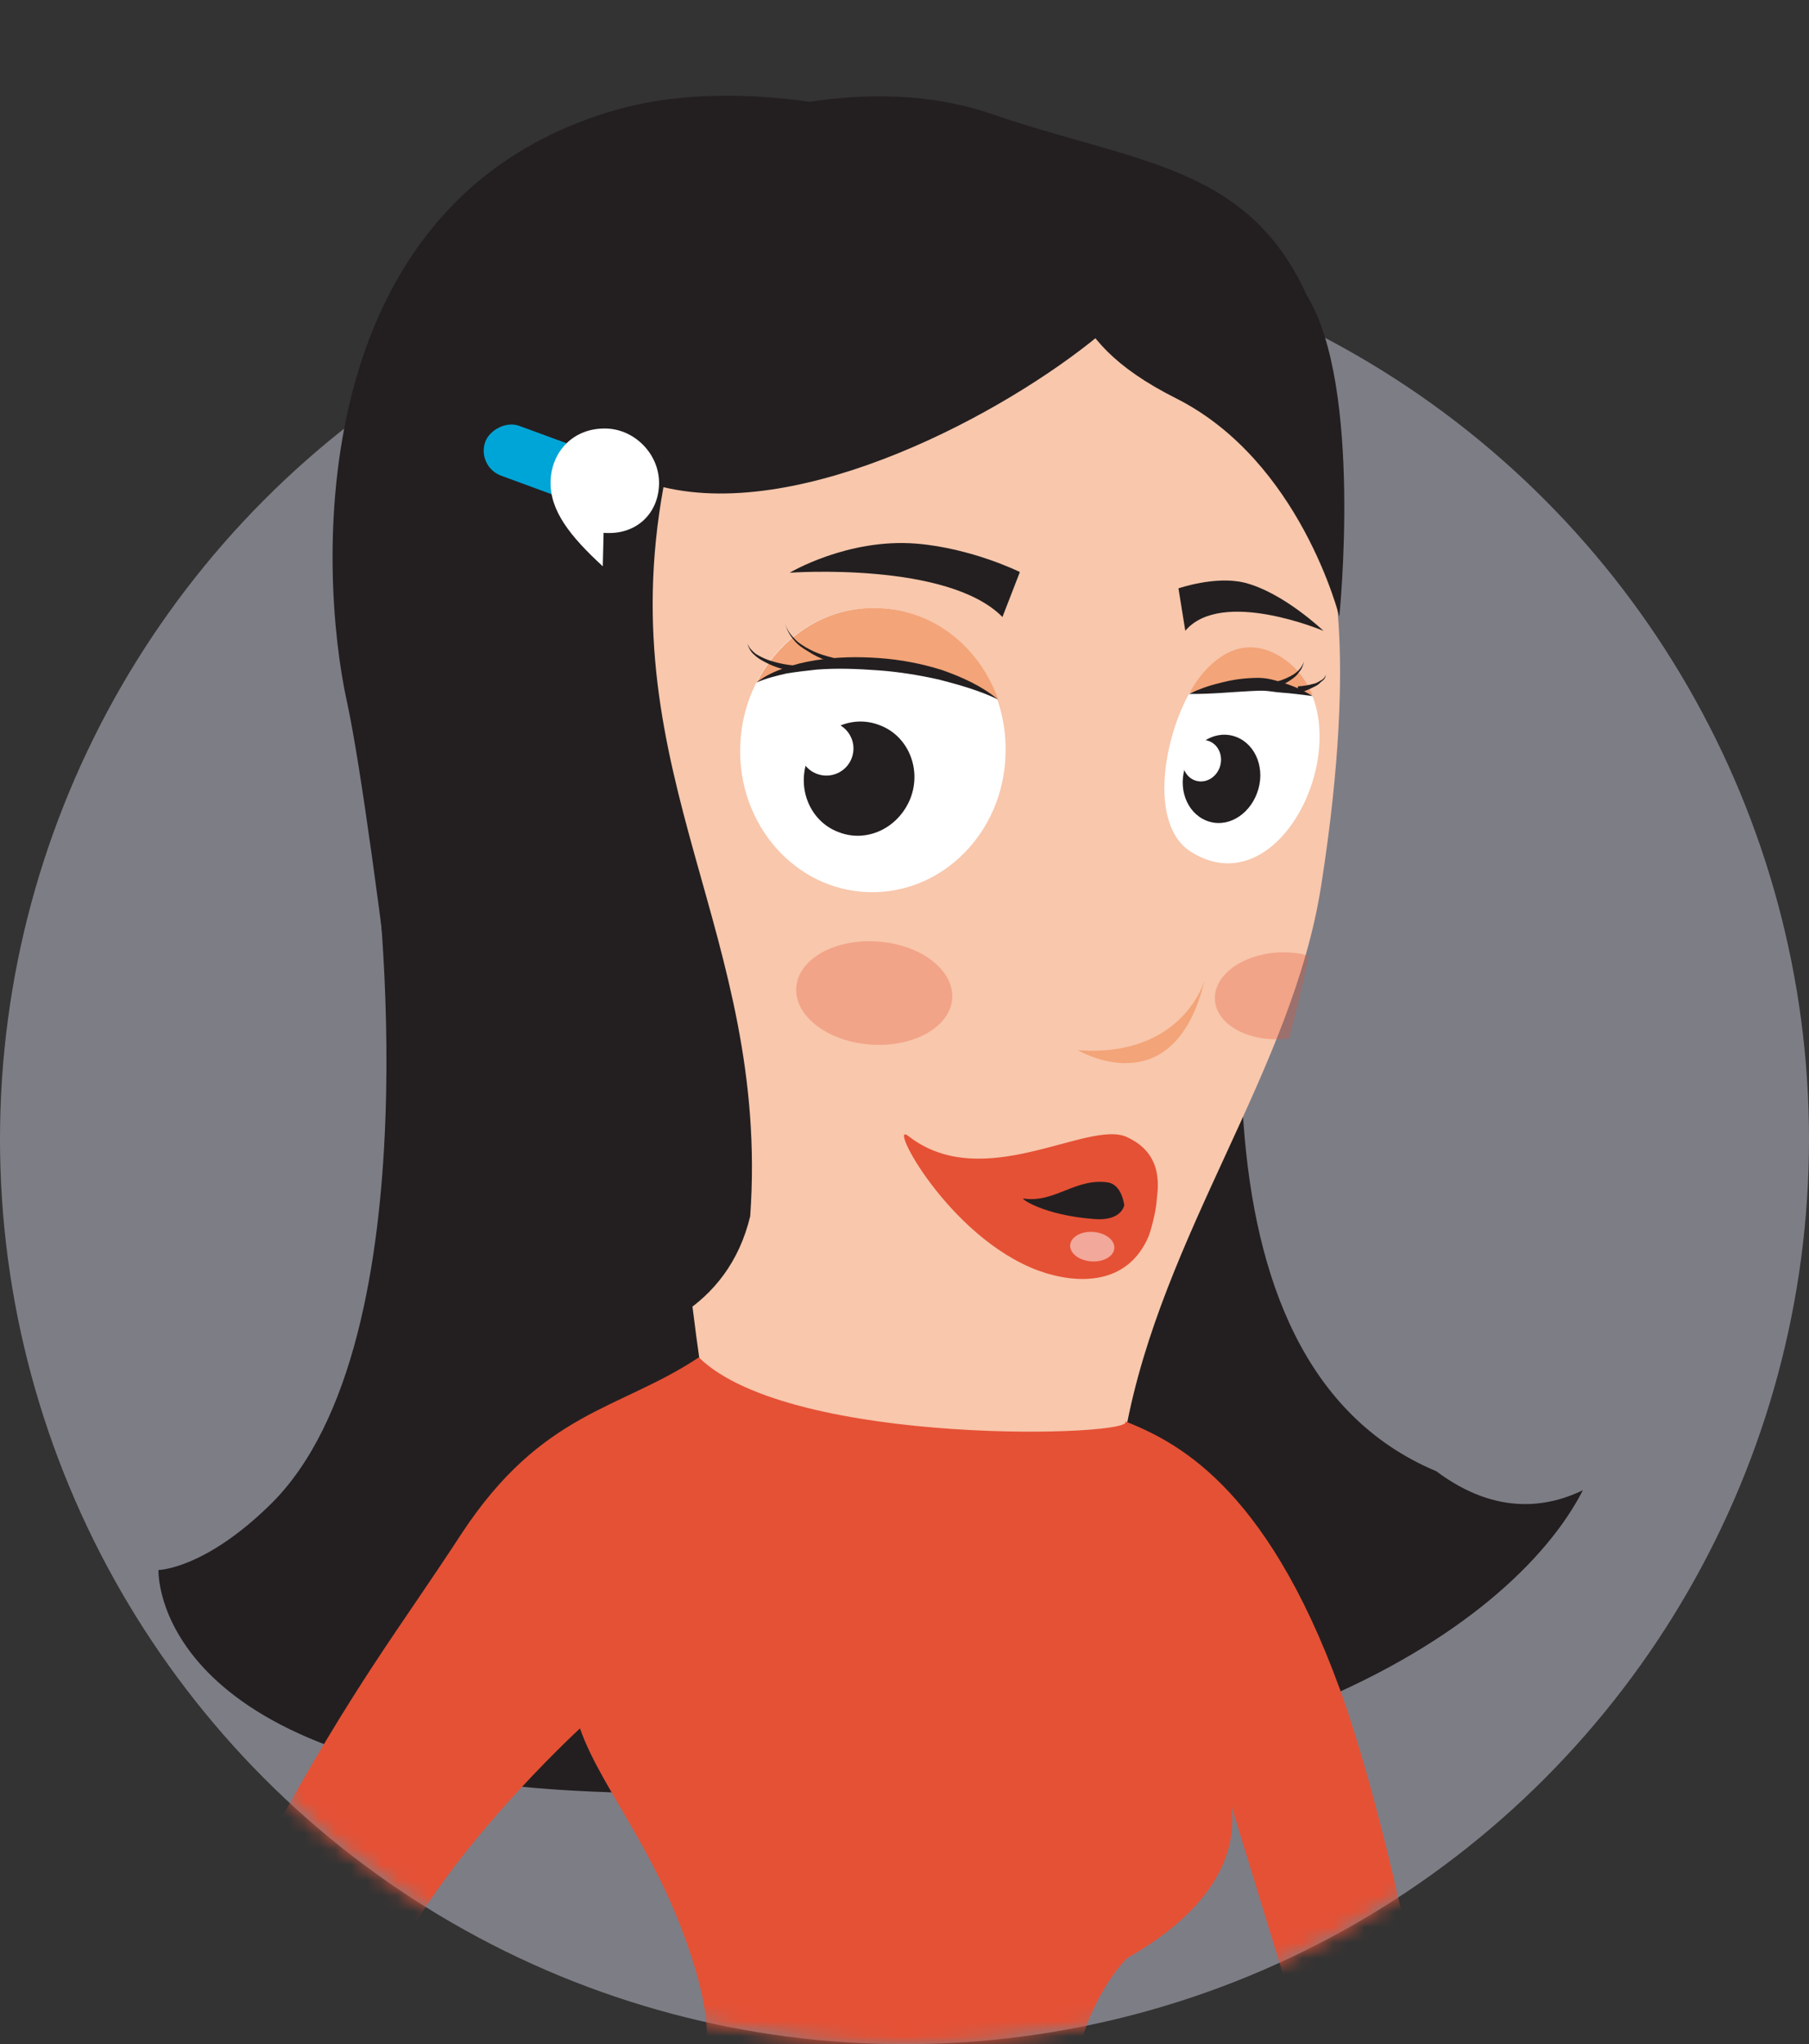
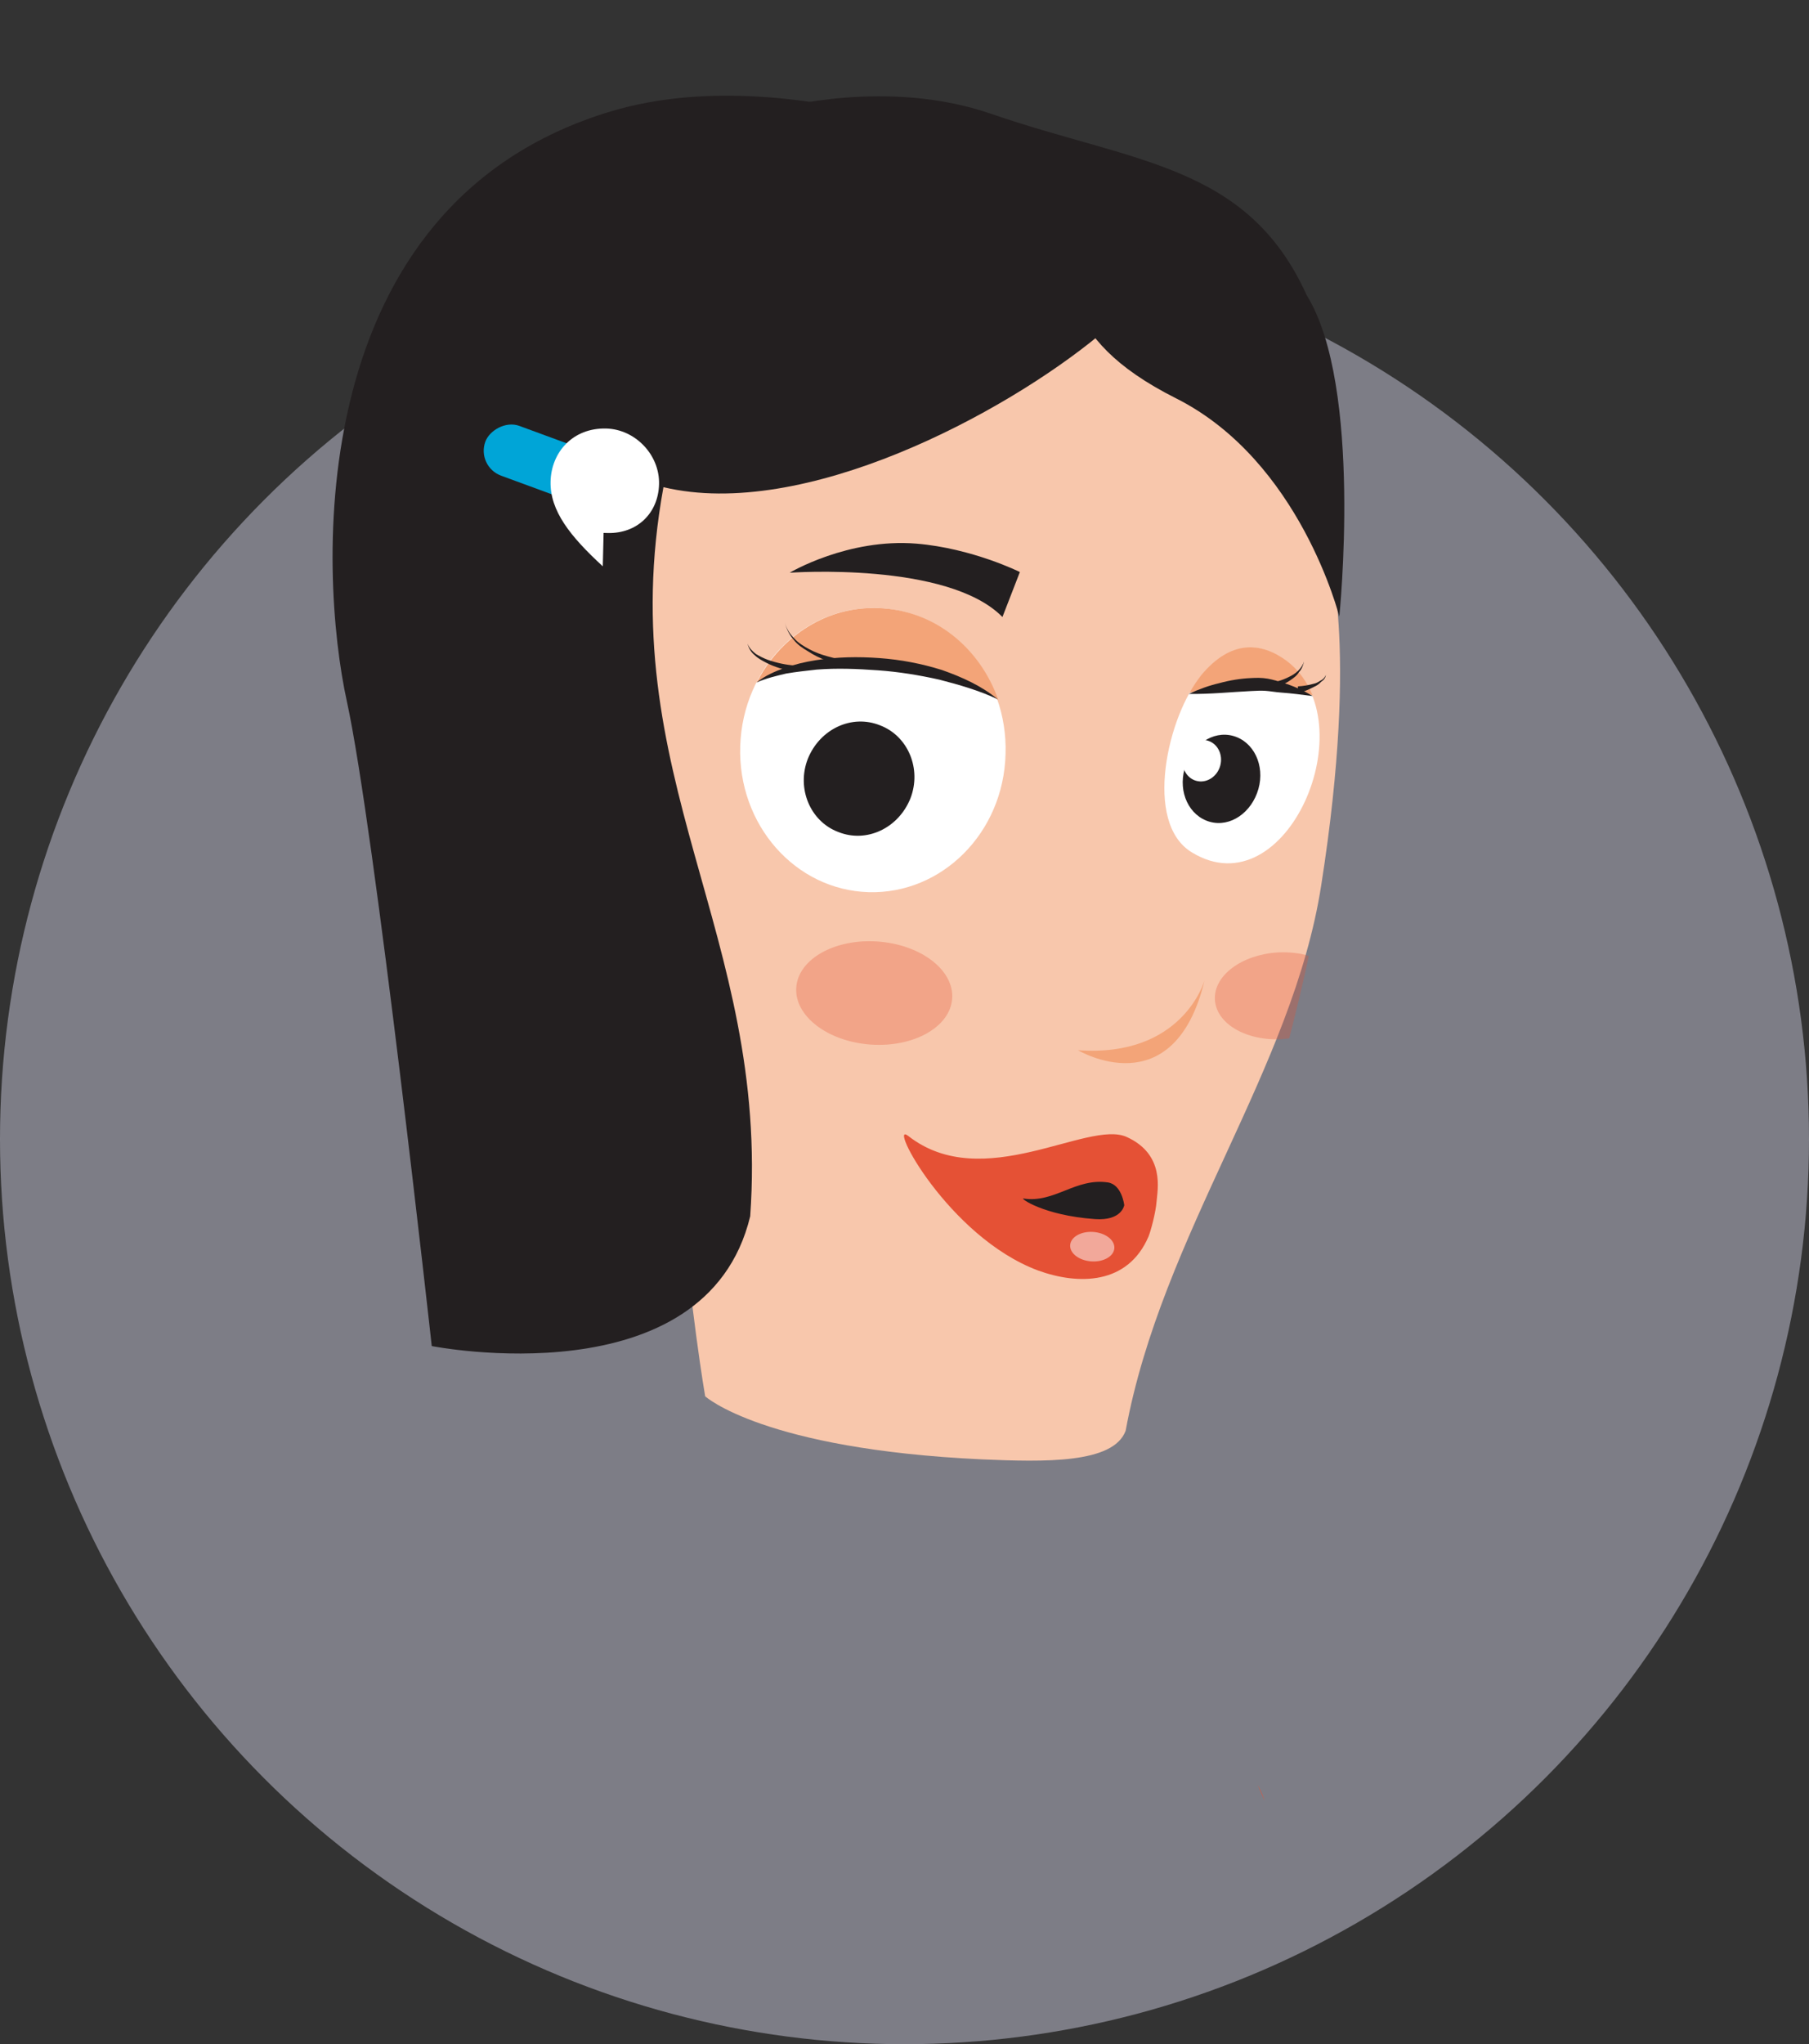
<svg xmlns="http://www.w3.org/2000/svg" width="116" height="131" viewBox="0 0 116 131" fill="none">
  <rect x="0" y="0" width="116" height="131" fill="#333333" stroke="none" />
  <circle opacity="0.5" cx="58" cy="73" r="58" fill="#C9C9DA" />
  <mask id="mask0_12366:42539" style="mask-type:alpha" maskUnits="userSpaceOnUse" x="0" y="0" width="116" height="131">
    <path d="M0 73C0 105.033 25.968 131 58 131C90.032 131 116 105.033 116 73C116 40.968 88.032 0.5 56 0.5C23.968 0.5 0 40.968 0 73Z" fill="#C4C4C4" />
  </mask>
  <g mask="url(#mask0_12366:42539)">
-     <path d="M92.103 94.283C75.262 87.225 79.291 58.97 82.209 43.848L54.868 26.892C36.219 58.225 4.736 113.228 42 115C79.264 116.772 96.979 104.345 101.5 95.5C99.448 96.493 96.088 97.266 92.103 94.283Z" fill="#231F20" />
-     <path d="M24.049 55.055C24.049 55.055 28.046 85.89 17.35 96.401C13.107 100.571 10.162 100.612 10.162 100.612C10.162 100.612 9.628 113.279 36.811 114.754C63.68 116.207 61.344 107.988 61.344 107.988L58.719 99.928L46.617 66.417L24.049 55.055Z" fill="#231F20" />
    <path d="M72.181 91.687C71.396 93.803 66.99 93.693 62.967 93.522C48.931 92.867 45.218 89.48 45.218 89.48C45.218 89.48 44.293 84.199 43.465 74.817C43.199 71.914 39.88 55.914 39.805 54.763L37.905 52.572L35.329 41.642C35.329 41.642 35.813 41.519 36.623 41.262C35.756 37.367 34.922 33.555 34.867 32.129C34.669 28.836 27.123 9.451 49.237 8.909C73.096 8.296 85.086 35.19 85.086 35.19C85.086 35.19 87.209 40.873 84.722 56.732C82.882 68.568 74.515 79.046 72.181 91.687Z" fill="#F8C7AC" />
    <path fill-rule="evenodd" clip-rule="evenodd" d="M25.911 46.064C25.879 48.708 26.868 50.912 28.838 52.674C30.066 53.749 31.471 54.562 33.118 54.759C34.06 54.867 35.067 54.623 35.992 54.413C36.191 54.388 36.428 53.852 36.366 53.61C36.164 52.569 35.883 51.522 35.642 50.477C35.336 49.231 35.109 47.99 34.8 46.782C34.646 46.179 34.292 45.6 33.974 45.064C33.694 44.57 33.331 44.109 33.053 43.576C32.39 42.343 31.423 41.483 30.116 40.955C28.27 40.229 27.454 40.566 26.562 42.516C26.326 43.052 26.202 43.675 26.081 44.259C25.96 44.843 25.957 45.435 25.911 46.064ZM30.329 50.095C29.761 49.738 29.621 49.491 30.003 49.123C30.346 48.753 30.614 48.338 30.917 47.965C31.221 47.591 31.165 47.271 30.786 47.047C30.215 46.729 29.6 46.487 28.99 46.167C28.799 46.074 28.658 45.827 28.515 45.619C28.717 45.555 28.931 45.333 29.086 45.384C29.741 45.628 30.353 45.909 30.966 46.191C32.607 47.02 33.012 48.55 33.09 50.215C33.118 50.374 32.946 50.56 32.893 50.753C32.814 50.748 32.735 50.742 32.654 50.776C32.356 49.964 32.1 49.116 31.839 48.347C31.319 48.981 30.844 49.539 30.329 50.095Z" fill="#F8C7AC" />
    <path fill-rule="evenodd" clip-rule="evenodd" d="M30.329 50.095C30.804 49.536 31.319 48.981 31.836 48.386C32.098 49.155 32.392 50.006 32.651 50.815C32.729 50.82 32.808 50.826 32.89 50.792C32.943 50.599 33.115 50.414 33.087 50.254C33.009 48.589 32.605 47.059 30.963 46.23C30.353 45.909 29.74 45.628 29.083 45.423C28.928 45.372 28.717 45.554 28.512 45.658C28.658 45.827 28.799 46.074 28.987 46.206C29.557 46.523 30.173 46.765 30.783 47.086C31.162 47.31 31.218 47.63 30.915 48.004C30.611 48.377 30.343 48.792 30 49.162C29.66 49.493 29.764 49.698 30.329 50.095Z" fill="#F3A478" stroke="#F3A478" stroke-width="1.985" stroke-miterlimit="10" />
    <path d="M47.466 47.811C47.301 52.856 50.996 57.032 55.693 57.173C60.391 57.313 64.354 53.372 64.479 48.325C64.645 43.28 60.95 39.104 56.252 38.963C51.554 38.823 47.631 42.767 47.466 47.811Z" fill="white" />
    <path fill-rule="evenodd" clip-rule="evenodd" d="M77.026 43.301C74.908 45.796 73.26 52.748 76.447 54.636C82.512 58.312 87.651 46.278 82.511 42.393C80.861 41.129 78.969 41.032 77.026 43.301Z" fill="white" />
    <path d="M56.148 42.591C61.383 42.968 64.016 44.856 64.016 44.856C62.834 41.492 59.883 39.068 56.29 38.968C53.055 38.853 50.192 40.701 48.645 43.513C48.599 43.589 48.554 43.664 48.51 43.74C48.51 43.74 50.756 42.203 56.148 42.591Z" fill="#F3A478" />
    <path d="M48.51 43.739C49.123 43.467 49.767 43.316 50.411 43.164C51.052 43.053 51.73 42.983 52.368 42.91C53.681 42.807 54.982 42.861 56.32 42.958C57.619 43.051 58.949 43.265 60.233 43.555C61.515 43.885 62.794 44.253 63.98 44.812C62.935 43.947 61.67 43.382 60.397 42.935C59.081 42.524 57.754 42.271 56.377 42.172C55.039 42.075 53.653 42.094 52.292 42.312C51.612 42.421 50.968 42.572 50.318 42.802C49.669 43.032 49.056 43.304 48.51 43.739Z" fill="#231F20" />
    <path fill-rule="evenodd" clip-rule="evenodd" d="M76.274 44.394C76.502 43.976 76.766 43.6 77.028 43.264C78.932 40.991 80.86 41.13 82.513 42.355C83.263 42.922 83.803 43.672 84.173 44.568C84.173 44.568 82.67 44.025 81.261 43.805C79.85 43.625 76.274 44.394 76.274 44.394Z" fill="#F3A478" />
    <path d="M84.171 44.607C83.603 44.25 82.951 43.966 82.294 43.761C81.984 43.66 81.636 43.555 81.284 43.491C80.894 43.423 80.537 43.437 80.219 43.453C79.544 43.484 78.864 43.593 78.178 43.781C77.534 43.932 76.885 44.161 76.229 44.47C77.613 44.49 78.928 44.348 80.238 44.284C80.556 44.268 80.874 44.251 81.149 44.271C81.464 44.294 81.776 44.355 82.13 44.381C82.839 44.432 83.466 44.517 84.171 44.607Z" fill="#231F20" />
    <path d="M77.24 62.83C77.24 62.83 75.855 67.786 69.125 67.302C69.125 67.302 75.269 70.983 77.24 62.83Z" fill="#F3A478" />
    <path d="M79.08 47.162C77.762 46.791 76.387 47.758 75.962 49.268C75.536 50.778 76.258 52.292 77.576 52.663C78.895 53.035 80.27 52.067 80.695 50.557C81.12 49.047 80.398 47.533 79.08 47.162Z" fill="#231F20" />
    <path d="M76.7 50.036C76.05 49.852 75.687 49.126 75.889 48.414C76.091 47.703 76.781 47.275 77.431 47.459C78.081 47.642 78.445 48.368 78.243 49.08C78.041 49.792 77.35 50.22 76.7 50.036Z" fill="white" />
    <path d="M56.423 46.479C54.616 45.757 52.569 46.715 51.798 48.635C51.069 50.518 51.945 52.635 53.755 53.318C55.562 54.041 57.609 53.082 58.38 51.163C59.109 49.279 58.233 47.162 56.423 46.479Z" fill="#231F20" />
-     <path d="M52.519 49.637C51.596 49.376 51.06 48.417 51.322 47.496C51.583 46.575 52.542 46.04 53.465 46.301C54.388 46.562 54.924 47.52 54.662 48.441C54.401 49.363 53.441 49.898 52.519 49.637Z" fill="white" />
    <path d="M74.165 76.988C74.216 76.281 74.737 73.988 72.247 72.861C69.757 71.733 63.041 76.543 58.247 72.801C56.861 71.714 60.788 79.265 66.567 81.419C69.15 82.355 72.316 82.346 73.647 79.242C73.79 78.897 74.114 77.696 74.165 76.988Z" fill="#E55135" />
    <path d="M66.469 12.954C69.059 17.644 67.435 21.517 75.415 25.528C83.394 29.539 85.881 39.514 85.881 39.514C85.881 39.514 87.409 24.753 83.793 18.923C79.978 10.484 72.663 10.438 63.553 7.293C56.872 4.987 49.842 6.954 49.842 6.954C49.842 6.954 63.879 8.265 66.469 12.954Z" fill="#231F20" />
-     <path d="M72.091 77.233C72.091 77.233 71.948 75.919 71.048 75.775C68.974 75.468 67.629 77.109 65.633 76.807C65.361 76.748 66.862 77.883 70.207 78.124C71.939 78.249 72.091 77.233 72.091 77.233Z" fill="#231F20" />
+     <path d="M72.091 77.233C72.091 77.233 71.948 75.919 71.048 75.775C68.974 75.468 67.629 77.109 65.633 76.807C65.361 76.748 66.862 77.883 70.207 78.124C71.939 78.249 72.091 77.233 72.091 77.233" fill="#231F20" />
    <path d="M54.189 42.329C53.798 42.262 53.41 42.155 53.022 42.048C52.634 41.941 52.249 41.795 51.906 41.612C51.563 41.429 51.184 41.205 50.928 40.91C50.633 40.612 50.42 40.281 50.33 39.879C50.42 40.281 50.591 40.648 50.883 40.985C51.136 41.32 51.476 41.542 51.856 41.766C52.196 41.988 52.578 42.174 52.963 42.32C53.348 42.466 53.733 42.613 54.161 42.722L54.189 42.329Z" fill="#231F20" />
    <path d="M50.962 42.649C50.411 42.609 49.826 42.488 49.247 42.289C48.977 42.19 48.71 42.053 48.482 41.918C48.258 41.743 48.035 41.53 47.937 41.246C47.996 41.527 48.173 41.816 48.398 41.991C48.62 42.204 48.887 42.342 49.154 42.48C49.688 42.755 50.27 42.915 50.894 43.039L50.962 42.649Z" fill="#231F20" />
    <path d="M81.351 44.203C81.593 44.142 81.838 44.041 82.082 43.94C82.327 43.839 82.532 43.736 82.74 43.593C82.948 43.45 83.156 43.306 83.291 43.079C83.463 42.894 83.559 42.664 83.618 42.392C83.466 42.855 83.086 43.183 82.636 43.388C82.431 43.491 82.186 43.592 81.945 43.654C81.703 43.715 81.461 43.777 81.261 43.802L81.351 44.203Z" fill="#231F20" />
    <path d="M83.234 44.42C83.597 44.328 83.923 44.193 84.252 44.019C84.415 43.952 84.581 43.846 84.71 43.697C84.876 43.59 85.005 43.442 85.019 43.245C84.969 43.4 84.839 43.548 84.676 43.615C84.51 43.722 84.387 43.792 84.227 43.82C83.903 43.915 83.543 43.968 83.226 43.985L83.234 44.42Z" fill="#231F20" />
-     <path d="M76.005 40.423L75.568 37.705C75.568 37.705 77.921 36.887 79.788 37.337C82.276 37.951 84.867 40.428 84.867 40.428C84.867 40.428 78.34 37.668 76.005 40.423Z" fill="#231F20" />
    <path d="M64.28 39.541L65.398 36.658C65.398 36.658 62.343 35.135 58.764 34.838C54.359 34.481 50.639 36.702 50.639 36.702C50.639 36.702 60.779 35.97 64.28 39.541Z" fill="#231F20" />
-     <path d="M13.617 128.699C13.617 128.699 17.073 133.086 35.704 137.232C37.928 136.878 41.233 135.901 40.984 135.725C36.243 131.71 25.042 126.322 25.042 126.322C28.094 119.115 37.191 110.763 37.191 110.763C38.611 114.855 42.831 119.386 44.874 127.235C45.306 129.005 45.427 130.435 45.282 131.412C44.248 138.527 53.516 139.429 50.131 143.491C70.477 153.843 72.858 149.514 72.626 149.102C63.898 133.7 72.162 125.526 72.316 125.458C82.067 119.918 78.311 113.604 78.311 113.604L84.891 135.053C84.891 135.053 74.783 141.396 73.373 143.388C74.996 143.624 77.634 144.762 77.725 148.679C85.975 145.362 93.278 137.592 92.987 136.979C92.533 136.038 89.592 118.406 85.924 108.266C81.103 95.002 75.222 92.328 72.144 91.079C73.154 92.06 50.728 92.786 44.81 86.987C39.722 90.374 34.781 90.405 29.593 98.287C25.531 104.513 22.795 107.831 17.389 117.713C14.563 122.802 13.617 128.699 13.617 128.699Z" fill="#E55135" />
    <path opacity="0.3" d="M55.821 66.939C53.06 66.74 50.928 65.101 51.06 63.278C51.191 61.455 53.535 60.138 56.296 60.337C59.056 60.535 61.188 62.174 61.056 63.997C60.925 65.82 58.581 67.137 55.821 66.939Z" fill="#E55135" />
    <path opacity="0.5" d="M69.972 80.834C69.189 80.778 68.585 80.31 68.623 79.789C68.66 79.268 69.325 78.891 70.108 78.948C70.89 79.004 71.494 79.472 71.456 79.993C71.419 80.514 70.754 80.891 69.972 80.834Z" fill="white" />
    <path opacity="0.3" d="M77.905 64.065C77.818 62.518 79.615 61.186 81.92 61.036C82.634 61.008 83.303 61.056 83.922 61.259C83.556 63.049 83.114 64.795 82.671 66.541C82.55 66.572 82.393 66.56 82.272 66.591C79.927 66.738 77.991 65.612 77.905 64.065Z" fill="#E55135" />
    <path d="M81.093 115.409L80.652 114.39C80.652 114.39 80.899 114.803 81.093 115.409Z" fill="#E55135" />
    <path d="M71.765 13.695C73.142 14.65 74.285 18.342 70.502 21.466C64.383 26.518 51.548 33.37 42.543 31.22C39.156 49.773 49.388 59.867 48.106 77.942C45.261 89.74 27.686 86.261 27.686 86.261C27.686 86.261 24.024 53.078 22.238 44.927C20.45 36.776 19.272 13.128 39.156 7.142C51.142 3.546 67.147 10.46 71.765 13.695Z" fill="#231F20" />
    <rect width="7.857" height="3.396" rx="1.698" transform="matrix(-0.939 -0.345 -0.345 0.939 39.086 29.418)" fill="#00A5D7" />
    <path d="M38.868 27.462C40.74 27.508 42.307 29.152 42.261 31.025C42.216 32.897 40.845 34.202 38.973 34.157L38.705 34.15L38.653 36.291C36.558 34.366 35.26 32.728 35.305 30.855C35.351 28.983 36.727 27.41 38.868 27.462Z" fill="white" />
  </g>
</svg>